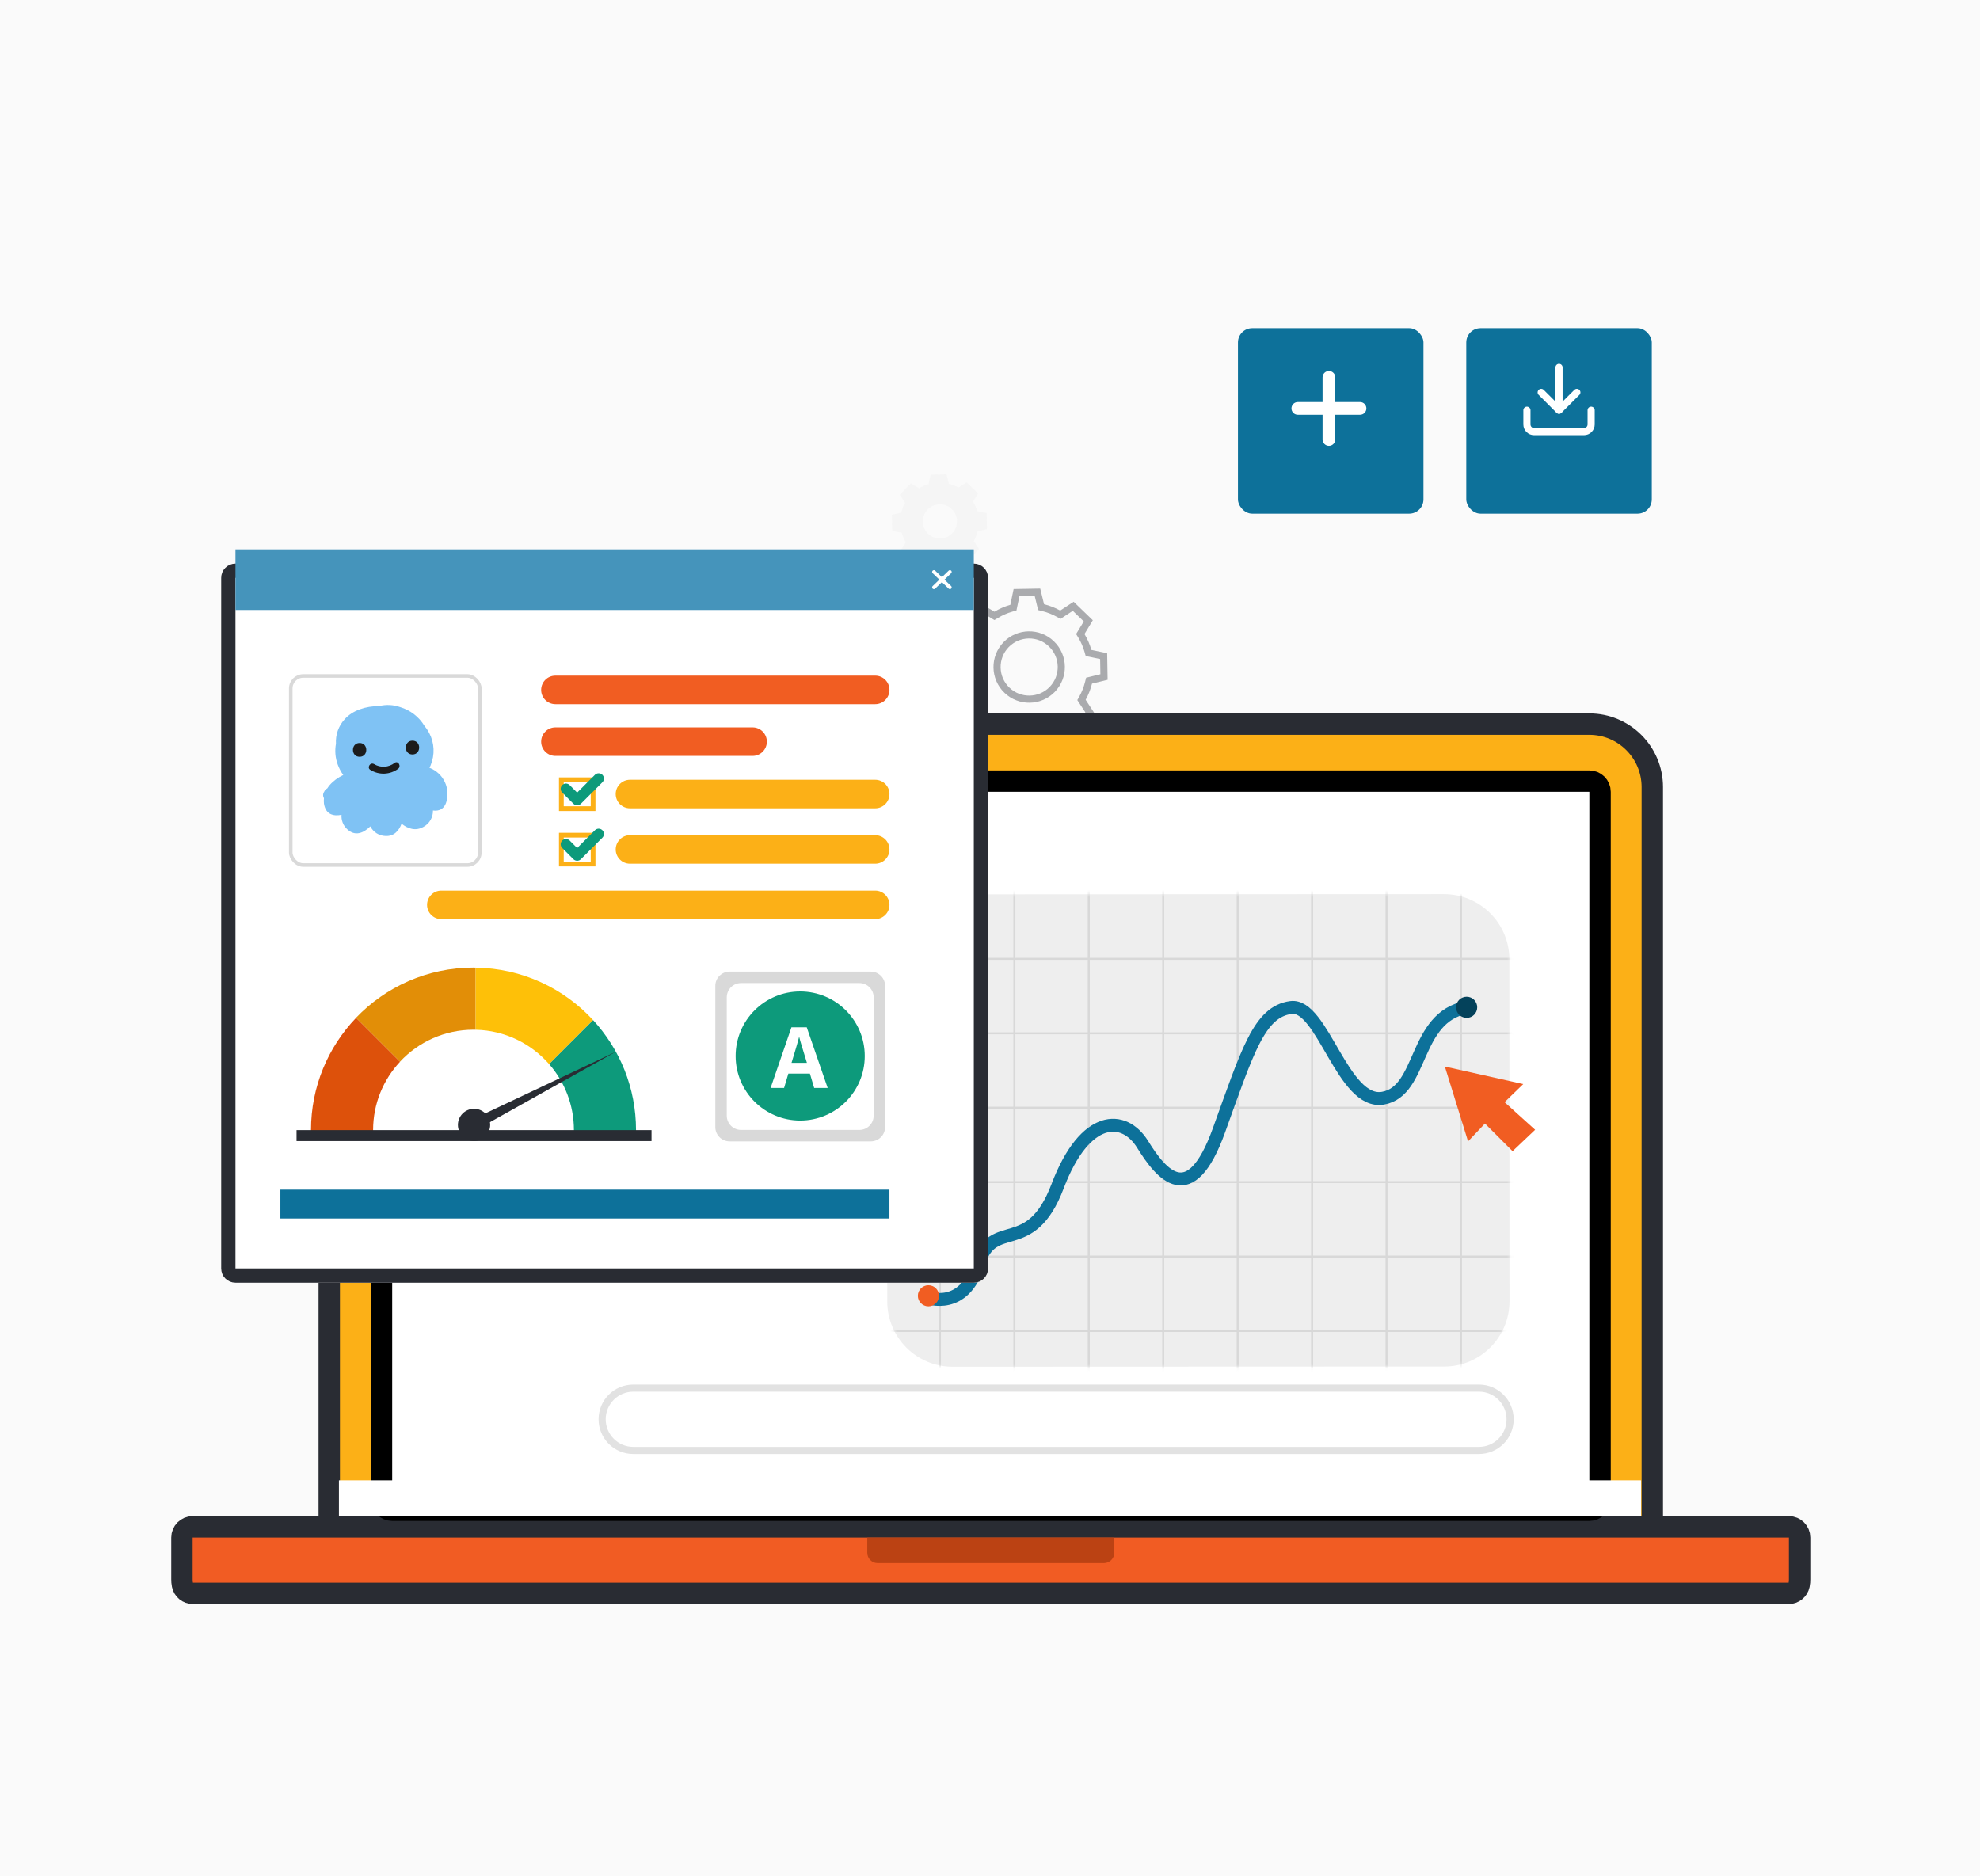
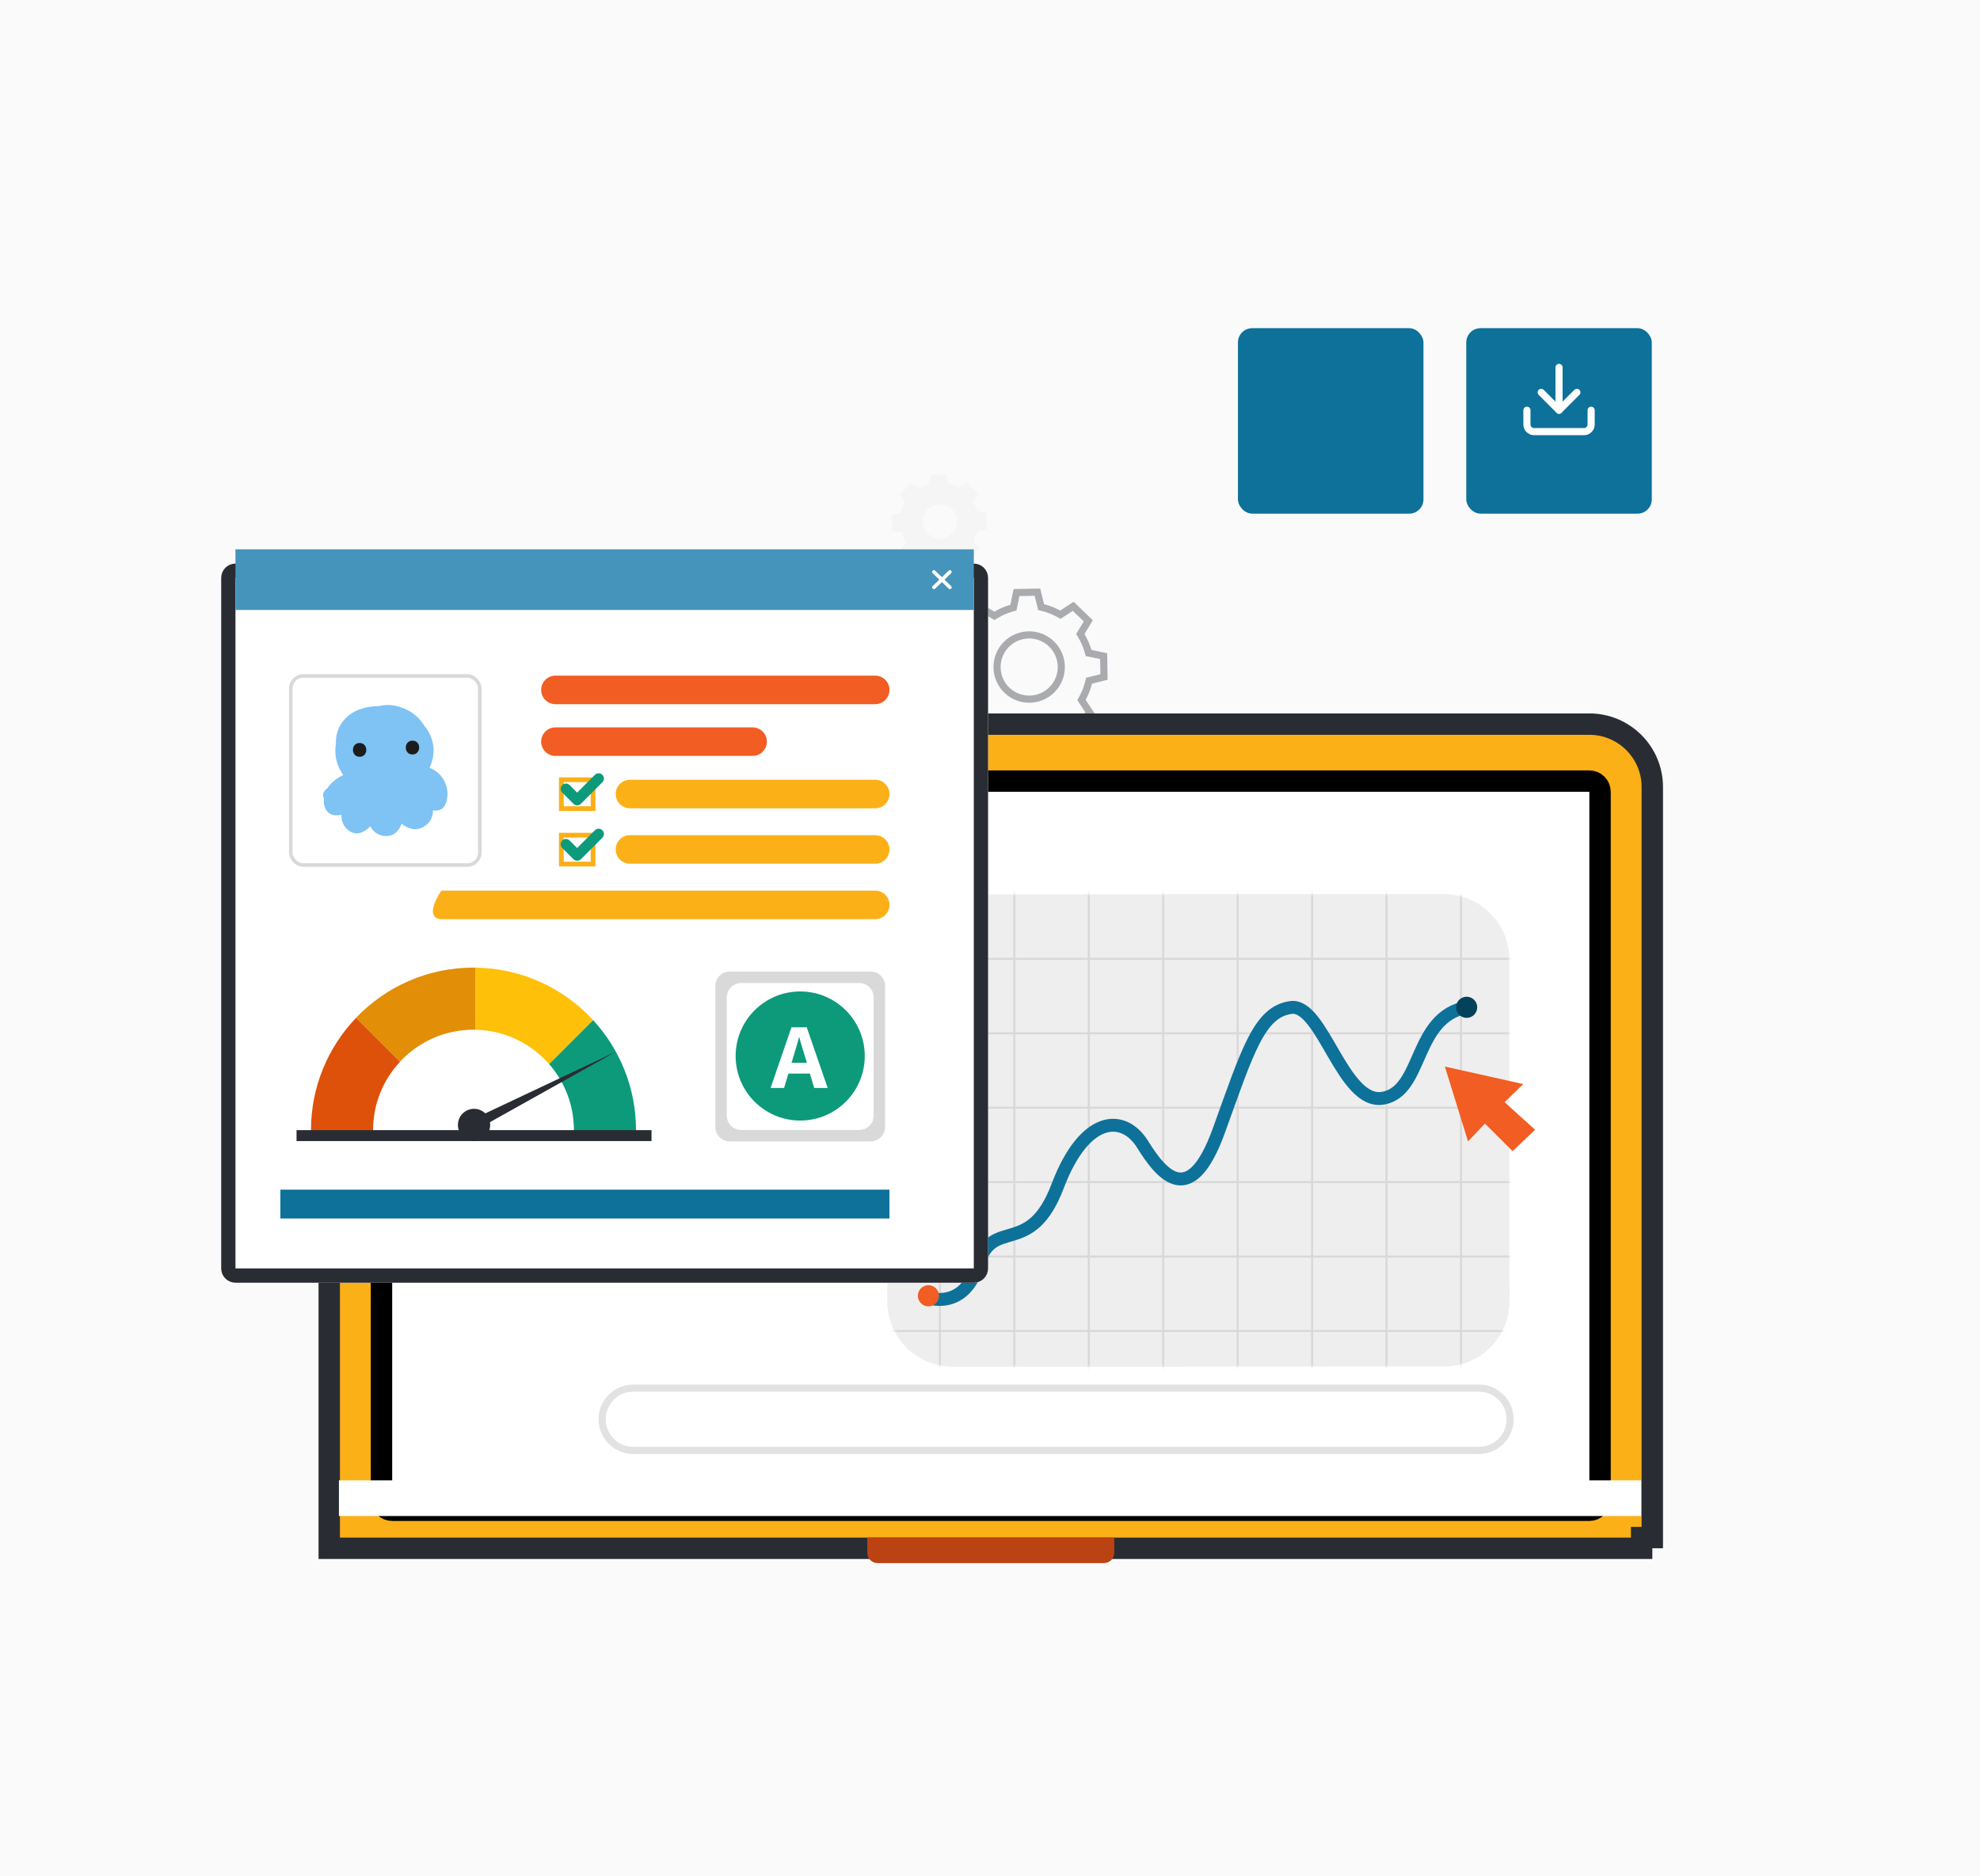
<svg xmlns="http://www.w3.org/2000/svg" width="555" height="526" viewBox="0 0 555 526" fill="none">
  <rect width="555" height="526" fill="#fafafa" />
  <path d="M257.63 136.89C258.48 136.38 259.38 135.99 260.3 135.73L260.85 133.08L265.32 133L265.96 135.62C266.9 135.85 267.81 136.21 268.67 136.69L270.93 135.21L274.15 138.32L272.75 140.63C273.26 141.48 273.65 142.38 273.91 143.3L276.56 143.85L276.64 148.32L274.02 148.96C273.79 149.9 273.43 150.81 272.95 151.67L274.43 153.93L271.32 157.15L269.01 155.75C268.16 156.26 267.26 156.65 266.34 156.91L265.79 159.56L261.32 159.64L260.68 157.02C259.74 156.79 258.83 156.43 257.97 155.95L255.71 157.43L252.49 154.32L253.89 152.01C253.38 151.16 252.99 150.26 252.73 149.34L250.08 148.79L250 144.32L252.62 143.68C252.85 142.74 253.21 141.83 253.69 140.97L252.21 138.71L255.32 135.49L257.63 136.89ZM260.01 142.84C258.17 144.75 258.22 147.78 260.13 149.62C262.04 151.46 265.07 151.41 266.91 149.5C268.75 147.59 268.7 144.56 266.79 142.72C264.89 140.88 261.85 140.94 260.01 142.84Z" fill="#F5F5F5" />
  <path d="M278.222 172.345L278.739 172.659L279.256 172.346C280.591 171.542 282.009 170.928 283.473 170.512L284.056 170.347L284.179 169.754L284.936 166.116L290.798 166.014L291.679 169.617L291.822 170.204L292.407 170.35C293.887 170.72 295.335 171.279 296.694 172.034L297.223 172.328L297.728 171.996L300.83 169.964L305.051 174.044L303.125 177.222L302.811 177.739L303.124 178.256C303.928 179.591 304.542 181.009 304.958 182.473L305.123 183.056L305.716 183.179L309.354 183.936L309.456 189.798L305.853 190.679L305.266 190.822L305.12 191.407C304.75 192.887 304.191 194.335 303.436 195.694L303.142 196.223L303.474 196.728L305.506 199.83L301.426 204.051L298.248 202.125L297.731 201.811L297.214 202.124C295.879 202.928 294.461 203.542 292.997 203.958L292.414 204.123L292.291 204.716L291.534 208.354L285.672 208.456L284.791 204.853L284.648 204.266L284.063 204.12C282.583 203.75 281.135 203.191 279.776 202.436L279.247 202.142L278.742 202.474L275.64 204.506L271.419 200.426L273.345 197.248L273.659 196.731L273.346 196.214C272.542 194.879 271.928 193.461 271.512 191.997L271.347 191.414L270.754 191.291L267.116 190.534L267.014 184.672L270.617 183.791L271.204 183.648L271.35 183.063C271.72 181.583 272.279 180.135 273.034 178.776L273.328 178.247L272.996 177.742L270.964 174.64L275.044 170.419L278.222 172.345ZM282.002 180.734L282.001 180.735C278.546 184.314 278.649 190.016 282.224 193.478L282.225 193.479C285.803 196.933 291.506 196.832 294.959 193.255C298.413 189.677 298.312 183.975 294.736 180.522C291.167 177.055 285.464 177.16 282.002 180.734Z" stroke="#292C33" stroke-opacity="0.38" stroke-width="2" />
  <path d="M92.286 431.044V434.044H95.286H457.144H460.144H460.153V431.044H463.144V220.645C463.144 210.903 455.241 203 445.498 203H109.931C100.188 203 92.286 210.903 92.286 220.645V431.044Z" fill="#FCB017" stroke="#292C33" stroke-width="6" />
-   <path d="M504.438 431.035C504.438 429.379 503.095 428.035 501.438 428.035H54C52.343 428.035 51 429.379 51 431.035V442.771C51 443.192 51.023 443.718 51.142 444.296C51.429 445.69 52.657 446.691 54.08 446.691H501.358C502.781 446.691 504.009 445.69 504.296 444.296C504.415 443.718 504.438 443.192 504.438 442.771V431.035Z" fill="#F15C23" stroke="#292C33" stroke-width="6" stroke-linejoin="round" />
  <path d="M309.424 438.202H246.005C244.399 438.202 243.096 436.899 243.096 435.292V431.044H312.342V435.292C312.342 436.899 311.03 438.202 309.424 438.202Z" fill="#BB4213" />
  <path d="M448.498 221.975C448.498 220.318 447.155 218.975 445.498 218.975H109.931C108.274 218.975 106.931 220.318 106.931 221.975V420.388C106.931 422.045 108.274 423.388 109.931 423.388H445.498C447.155 423.388 448.498 422.045 448.498 420.388V221.975Z" fill="white" stroke="black" stroke-width="6" stroke-linejoin="round" />
  <path d="M460 415H95V425H460V415Z" fill="white" />
  <path d="M404.82 383.092L267.014 383.146C256.902 383.146 248.709 374.962 248.701 364.85L248.665 269.026C248.665 258.914 256.849 250.722 266.96 250.713L404.766 250.659C414.878 250.659 423.071 258.843 423.08 268.955L423.115 364.779C423.115 374.89 414.922 383.083 404.82 383.092Z" fill="#EEEEEE" />
  <mask id="mask0_1_113" style="mask-type:luminance" maskUnits="userSpaceOnUse" x="248" y="250" width="176" height="134">
    <path d="M404.82 383.092L267.014 383.146C256.902 383.146 248.709 374.962 248.701 364.85L248.665 269.026C248.665 258.914 256.849 250.722 266.96 250.713L404.766 250.659C414.878 250.659 423.071 258.843 423.08 268.955L423.115 364.779C423.115 374.89 414.922 383.083 404.82 383.092Z" fill="white" />
  </mask>
  <g mask="url(#mask0_1_113)">
    <path d="M263.462 190.132V443.673" stroke="#D8D8D8" stroke-width="0.559" stroke-miterlimit="10" />
    <path d="M284.328 190.132V443.673" stroke="#D8D8D8" stroke-width="0.559" stroke-miterlimit="10" />
    <path d="M305.185 190.132V443.673" stroke="#D8D8D8" stroke-width="0.559" stroke-miterlimit="10" />
    <path d="M326.051 190.132V443.673" stroke="#D8D8D8" stroke-width="0.559" stroke-miterlimit="10" />
    <path d="M346.916 190.132V443.673" stroke="#D8D8D8" stroke-width="0.559" stroke-miterlimit="10" />
    <path d="M367.782 190.132V443.673" stroke="#D8D8D8" stroke-width="0.559" stroke-miterlimit="10" />
    <path d="M388.648 190.132V443.673" stroke="#D8D8D8" stroke-width="0.559" stroke-miterlimit="10" />
    <path d="M409.514 190.132V443.673" stroke="#D8D8D8" stroke-width="0.559" stroke-miterlimit="10" />
    <path d="M144.576 268.803H520.876" stroke="#D8D8D8" stroke-width="0.559" stroke-miterlimit="10" />
    <path d="M144.576 289.669H520.876" stroke="#D8D8D8" stroke-width="0.559" stroke-miterlimit="10" />
    <path d="M144.576 310.535H520.876" stroke="#D8D8D8" stroke-width="0.559" stroke-miterlimit="10" />
    <path d="M144.576 331.391H520.876" stroke="#D8D8D8" stroke-width="0.559" stroke-miterlimit="10" />
    <path d="M144.576 352.257H520.876" stroke="#D8D8D8" stroke-width="0.559" stroke-miterlimit="10" />
    <path d="M144.576 373.123H520.876" stroke="#D8D8D8" stroke-width="0.559" stroke-miterlimit="10" />
  </g>
  <path d="M259.999 363.761C259.999 363.761 270.227 367.661 274.261 354.337C278.295 341.012 288.799 352.713 296.456 332.525C304.123 312.337 315.02 312.328 320.276 320.807C325.524 329.285 333.61 339.236 341.669 316.898C349.737 294.551 352.958 283.654 361.838 282.44C370.719 281.226 376.386 309.892 387.684 307.866C398.992 305.84 396.154 285.18 411.094 282.386" stroke="#0D719A" stroke-width="3.619" stroke-miterlimit="10" />
  <path d="M263.203 363.262C263.203 364.895 261.873 366.224 260.24 366.224C258.607 366.224 257.277 364.895 257.277 363.262C257.277 361.628 258.607 360.299 260.24 360.299C261.873 360.29 263.203 361.619 263.203 363.262Z" fill="#F15D22" />
  <path d="M411.103 285.349C412.739 285.349 414.066 284.023 414.066 282.386C414.066 280.75 412.739 279.423 411.103 279.423C409.466 279.423 408.14 280.75 408.14 282.386C408.14 284.023 409.466 285.349 411.103 285.349Z" fill="#04425B" />
  <path d="M414.548 406.618H177.517C172.689 406.618 168.78 402.709 168.78 397.88C168.78 393.052 172.689 389.143 177.517 389.143H414.548C419.376 389.143 423.285 393.052 423.285 397.88C423.294 402.709 419.376 406.618 414.548 406.618Z" stroke="#E2E2E2" stroke-width="2" stroke-miterlimit="10" />
  <path d="M405 299L411.497 319.973L416.236 314.975L423.974 322.722L430.301 316.724L421.734 308.987L426.973 303.909L405 299Z" fill="#F15D22" />
  <g filter="url(#filter0_d_1_113)">
    <path d="M272.961 150H66C63.791 150 62 151.791 62 154V347.592C62 349.801 63.791 351.592 66 351.592H272.961C275.17 351.592 276.961 349.801 276.961 347.592V154C276.961 151.791 275.17 150 272.961 150Z" fill="white" />
    <path d="M66 152H272.961C274.065 152 274.961 152.895 274.961 154V347.592C274.961 348.697 274.065 349.592 272.961 349.592H66C64.895 349.592 64 348.697 64 347.592V154C64 152.895 64.895 152 66 152Z" stroke="#292C33" stroke-width="4" />
  </g>
  <path d="M272.961 154H66V171H272.961V154Z" fill="#4594BB" />
  <path d="M261.779 160.337L266.259 164.657" stroke="white" stroke-miterlimit="10" stroke-linecap="round" />
  <path d="M266.259 160.337L261.779 164.657" stroke="white" stroke-miterlimit="10" stroke-linecap="round" />
  <path d="M210.953 203.913H155.688C153.479 203.913 151.688 205.704 151.688 207.913C151.688 210.122 153.479 211.913 155.688 211.913H210.953C213.162 211.913 214.953 210.122 214.953 207.913C214.953 205.704 213.162 203.913 210.953 203.913Z" fill="#F15D22" />
  <path d="M245.321 189.41H155.688C153.479 189.41 151.688 191.201 151.688 193.41C151.688 195.619 153.479 197.41 155.688 197.41H245.321C247.531 197.41 249.321 195.619 249.321 193.41C249.321 191.201 247.531 189.41 245.321 189.41Z" fill="#F15D22" />
  <path d="M245.321 218.6H176.585C174.376 218.6 172.585 220.391 172.585 222.6C172.585 224.809 174.376 226.6 176.585 226.6H245.321C247.531 226.6 249.321 224.809 249.321 222.6C249.321 220.391 247.531 218.6 245.321 218.6Z" fill="#FCB017" />
  <path d="M245.321 234.134H176.585C174.376 234.134 172.585 235.925 172.585 238.134C172.585 240.344 174.376 242.134 176.585 242.134H245.321C247.531 242.134 249.321 240.344 249.321 238.134C249.321 235.925 247.531 234.134 245.321 234.134Z" fill="#FCB017" />
-   <path d="M245.321 249.669H123.704C121.495 249.669 119.704 251.46 119.704 253.669C119.704 255.878 121.495 257.669 123.704 257.669H245.321C247.531 257.669 249.321 255.878 249.321 253.669C249.321 251.46 247.531 249.669 245.321 249.669Z" fill="#FCB017" />
+   <path d="M245.321 249.669H123.704C119.704 255.878 121.495 257.669 123.704 257.669H245.321C247.531 257.669 249.321 255.878 249.321 253.669C249.321 251.46 247.531 249.669 245.321 249.669Z" fill="#FCB017" />
  <path d="M165.583 219.256V226.026H158.014V219.256H165.583ZM166.908 217.931H156.682V227.358H166.908V217.931Z" fill="#FCB017" />
  <path d="M167.803 218.258L161.778 224.284L158.636 221.141" stroke="#0D9A7B" stroke-width="2.955" stroke-miterlimit="10" stroke-linecap="round" stroke-linejoin="round" />
  <path d="M165.583 234.79V241.56H158.014V234.79H165.583ZM166.908 233.465H156.682V242.892H166.908V233.465Z" fill="#FCB017" />
  <path d="M167.803 233.793L161.778 239.825L158.636 236.676" stroke="#0D9A7B" stroke-width="2.955" stroke-miterlimit="10" stroke-linecap="round" stroke-linejoin="round" />
  <path d="M178.276 316.821C178.276 317.504 178.262 318.18 178.228 318.843H160.794C160.842 318.173 160.87 317.497 160.87 316.821C160.87 309.73 158.246 303.24 153.902 298.287L166.232 285.957C173.699 294.072 178.276 304.914 178.276 316.821Z" fill="#0D9A7B" />
  <path d="M104.58 316.821C104.58 317.504 104.607 318.18 104.655 318.843H87.221C87.187 318.173 87.173 317.497 87.173 316.821C87.173 304.606 91.983 293.512 99.818 285.328L112.135 297.645C107.442 302.666 104.58 309.409 104.58 316.821Z" fill="#DD510B" />
  <path d="M133.333 271.269V288.676C133.128 288.669 132.93 288.669 132.718 288.669C124.588 288.669 117.258 292.119 112.121 297.631L99.805 285.315C108.098 276.659 119.772 271.256 132.718 271.256C132.923 271.269 133.134 271.269 133.333 271.269Z" fill="#E28E07" />
  <path d="M166.225 285.957L153.895 298.287C148.86 292.542 141.53 288.86 133.333 288.682V271.276C146.339 271.447 158.028 277.062 166.225 285.957Z" fill="#FEC008" />
  <path d="M132.875 319.888C135.372 319.888 137.397 317.863 137.397 315.366C137.397 312.868 135.372 310.843 132.875 310.843C130.377 310.843 128.353 312.868 128.353 315.366C128.353 317.863 130.377 319.888 132.875 319.888Z" fill="#292C33" />
  <path d="M182.62 316.821H83.122V319.888H182.62V316.821Z" fill="#292C33" />
  <path d="M132.875 313.617L172.626 294.844L133.333 316.821L132.875 313.617Z" fill="#292C33" />
  <path d="M249.315 333.509H78.593V341.591H249.315V333.509Z" fill="#0D719A" />
  <path d="M240.888 275.594C243.097 275.594 244.888 277.385 244.888 279.594V312.766C244.888 314.975 243.097 316.766 240.888 316.766H207.716C205.506 316.766 203.716 314.975 203.716 312.766V279.594C203.716 277.385 205.506 275.594 207.716 275.594H240.888ZM248.092 276.383C248.092 274.174 246.301 272.383 244.092 272.383H204.505C202.296 272.383 200.505 274.174 200.505 276.383V315.97C200.505 318.179 202.296 319.97 204.505 319.97H244.092C246.301 319.97 248.092 318.179 248.092 315.97V276.383Z" fill="#D9D9D9" />
  <path d="M224.298 314.136C234.293 314.136 242.394 306.034 242.394 296.04C242.394 286.046 234.293 277.944 224.298 277.944C214.304 277.944 206.202 286.046 206.202 296.04C206.202 306.034 214.304 314.136 224.298 314.136Z" fill="#0D9A7B" />
  <path d="M224.213 311.427C232.615 311.427 239.427 304.615 239.427 296.213C239.427 287.811 232.615 281 224.213 281C215.811 281 209 287.811 209 296.213C209 304.615 215.811 311.427 224.213 311.427Z" fill="#0D9A7B" />
  <path d="M228.218 305L227.018 300.97H220.982L219.782 305H216L221.843 288H226.134L232 305H228.218ZM226.18 297.959L224.979 294.022C224.904 293.759 224.802 293.424 224.674 293.014C224.553 292.597 224.428 292.177 224.3 291.752C224.179 291.32 224.081 290.945 224.006 290.629C223.93 290.945 223.824 291.339 223.689 291.81C223.56 292.273 223.436 292.713 223.315 293.13C223.194 293.547 223.107 293.844 223.054 294.022L221.866 297.959H226.18Z" fill="white" />
  <rect x="81.5" y="189.5" width="53" height="53" rx="3.5" stroke="#D9D9D9" />
  <path d="M119.67 215.013C117.497 214.394 115.286 215.1 113.113 215.129C110.779 215.197 108.452 215.43 106.151 215.826C104.522 216.076 102.909 216.425 101.323 216.872C101.108 216.593 100.82 216.38 100.49 216.259C100.16 216.137 99.803 216.111 99.459 216.185C96.639 216.717 93.356 218.44 91.734 221.024C91.344 221.213 91.037 221.541 90.875 221.944C90.686 222.207 90.579 222.52 90.567 222.844C90.555 223.167 90.638 223.488 90.807 223.764C90.745 224.269 90.745 224.779 90.807 225.283C91.29 228.332 93.443 228.884 95.732 228.42C95.671 229.167 95.782 229.918 96.054 230.616C96.327 231.313 96.755 231.939 97.306 232.446C99.536 234.586 101.95 233.511 103.804 231.662C104.205 232.458 104.814 233.129 105.565 233.605C106.317 234.081 107.184 234.343 108.072 234.363C110.429 234.489 111.829 232.882 112.563 230.917C114.32 232.34 116.522 233.066 118.704 231.798C119.527 231.355 120.212 230.691 120.681 229.881C121.15 229.071 121.385 228.146 121.36 227.21C123.078 227.461 124.681 226.813 125.222 224.383C125.692 222.404 125.375 220.32 124.339 218.571C123.302 216.822 121.628 215.546 119.67 215.013Z" fill="#7FC2F4" />
  <path d="M118.945 203.446C117.411 200.933 115.004 199.078 112.186 198.238C110.275 197.556 108.206 197.455 106.238 197.948C102.53 197.948 98.832 199.11 96.582 201.665C95.743 202.584 95.098 203.663 94.683 204.837C94.268 206.01 94.093 207.256 94.168 208.499C93.453 212.468 94.853 216.456 98.358 219.698C102.723 223.735 110.409 224.538 115.44 220.937C122.316 216.02 123.204 208.567 118.945 203.446Z" fill="#7FC2F4" />
  <path d="M100.801 208.286C98.31 208.286 98.31 212.158 100.801 212.158C103.293 212.158 103.293 208.286 100.801 208.286Z" fill="#1C1C1C" />
  <path d="M115.614 207.637C113.123 207.637 113.123 211.509 115.614 211.509C118.105 211.509 118.134 207.637 115.614 207.637Z" fill="#1C1C1C" />
-   <path d="M110.622 213.861C109.806 214.505 108.813 214.882 107.777 214.941C106.74 215 105.711 214.738 104.828 214.191C103.727 213.6 102.752 215.275 103.862 215.855C105.037 216.576 106.398 216.93 107.773 216.873C109.149 216.817 110.477 216.351 111.587 215.536C112.563 214.829 111.607 213.136 110.622 213.861Z" fill="#1C1C1C" />
  <g filter="url(#filter1_d_1_113)">
    <rect x="347" y="88" width="52" height="52" rx="4" fill="#0D719A" />
  </g>
-   <path d="M374.283 105.784C374.283 104.799 373.484 104 372.5 104C371.516 104 370.717 104.799 370.717 105.784V112.714L363.783 112.714C362.796 112.714 362 113.514 362 114.499C362 115.484 362.796 116.283 363.783 116.283L370.717 116.282V123.216C370.717 124.201 371.516 125 372.5 125C373.484 125 374.283 124.201 374.283 123.216V116.282L381.217 116.283C382.201 116.283 383 115.484 383 114.499C383 113.514 382.201 112.714 381.217 112.714L374.283 112.714V105.784Z" fill="white" />
  <g filter="url(#filter2_d_1_113)">
    <rect x="411" y="88" width="52" height="52" rx="4" fill="#0D719A" />
  </g>
  <path d="M446 115V119C446 119.53 445.789 120.039 445.414 120.414C445.039 120.789 444.53 121 444 121H430C429.47 121 428.961 120.789 428.586 120.414C428.211 120.039 428 119.53 428 119V115" stroke="white" stroke-width="2" stroke-linecap="round" stroke-linejoin="round" />
  <path d="M432 110L437 115L442 110" stroke="white" stroke-width="2" stroke-linecap="round" stroke-linejoin="round" />
  <path d="M437 115V103" stroke="white" stroke-width="2" stroke-linecap="round" stroke-linejoin="round" />
  <defs>
    <filter id="filter0_d_1_113" x="55" y="150" width="228.961" height="216.592" filterUnits="userSpaceOnUse" color-interpolation-filters="sRGB">
      <feFlood flood-opacity="0" result="BackgroundImageFix" />
      <feColorMatrix in="SourceAlpha" type="matrix" values="0 0 0 0 0 0 0 0 0 0 0 0 0 0 0 0 0 0 127 0" result="hardAlpha" />
      <feOffset dy="8" />
      <feGaussianBlur stdDeviation="3.5" />
      <feComposite in2="hardAlpha" operator="out" />
      <feColorMatrix type="matrix" values="0 0 0 0 0 0 0 0 0 0 0 0 0 0 0 0 0 0 0.13 0" />
      <feBlend mode="normal" in2="BackgroundImageFix" result="effect1_dropShadow_1_113" />
      <feBlend mode="normal" in="SourceGraphic" in2="effect1_dropShadow_1_113" result="shape" />
    </filter>
    <filter id="filter1_d_1_113" x="343" y="88" width="60" height="60" filterUnits="userSpaceOnUse" color-interpolation-filters="sRGB">
      <feFlood flood-opacity="0" result="BackgroundImageFix" />
      <feColorMatrix in="SourceAlpha" type="matrix" values="0 0 0 0 0 0 0 0 0 0 0 0 0 0 0 0 0 0 127 0" result="hardAlpha" />
      <feOffset dy="4" />
      <feGaussianBlur stdDeviation="2" />
      <feComposite in2="hardAlpha" operator="out" />
      <feColorMatrix type="matrix" values="0 0 0 0 0 0 0 0 0 0 0 0 0 0 0 0 0 0 0.13 0" />
      <feBlend mode="normal" in2="BackgroundImageFix" result="effect1_dropShadow_1_113" />
      <feBlend mode="normal" in="SourceGraphic" in2="effect1_dropShadow_1_113" result="shape" />
    </filter>
    <filter id="filter2_d_1_113" x="407" y="88" width="60" height="60" filterUnits="userSpaceOnUse" color-interpolation-filters="sRGB">
      <feFlood flood-opacity="0" result="BackgroundImageFix" />
      <feColorMatrix in="SourceAlpha" type="matrix" values="0 0 0 0 0 0 0 0 0 0 0 0 0 0 0 0 0 0 127 0" result="hardAlpha" />
      <feOffset dy="4" />
      <feGaussianBlur stdDeviation="2" />
      <feComposite in2="hardAlpha" operator="out" />
      <feColorMatrix type="matrix" values="0 0 0 0 0 0 0 0 0 0 0 0 0 0 0 0 0 0 0.13 0" />
      <feBlend mode="normal" in2="BackgroundImageFix" result="effect1_dropShadow_1_113" />
      <feBlend mode="normal" in="SourceGraphic" in2="effect1_dropShadow_1_113" result="shape" />
    </filter>
  </defs>
</svg>